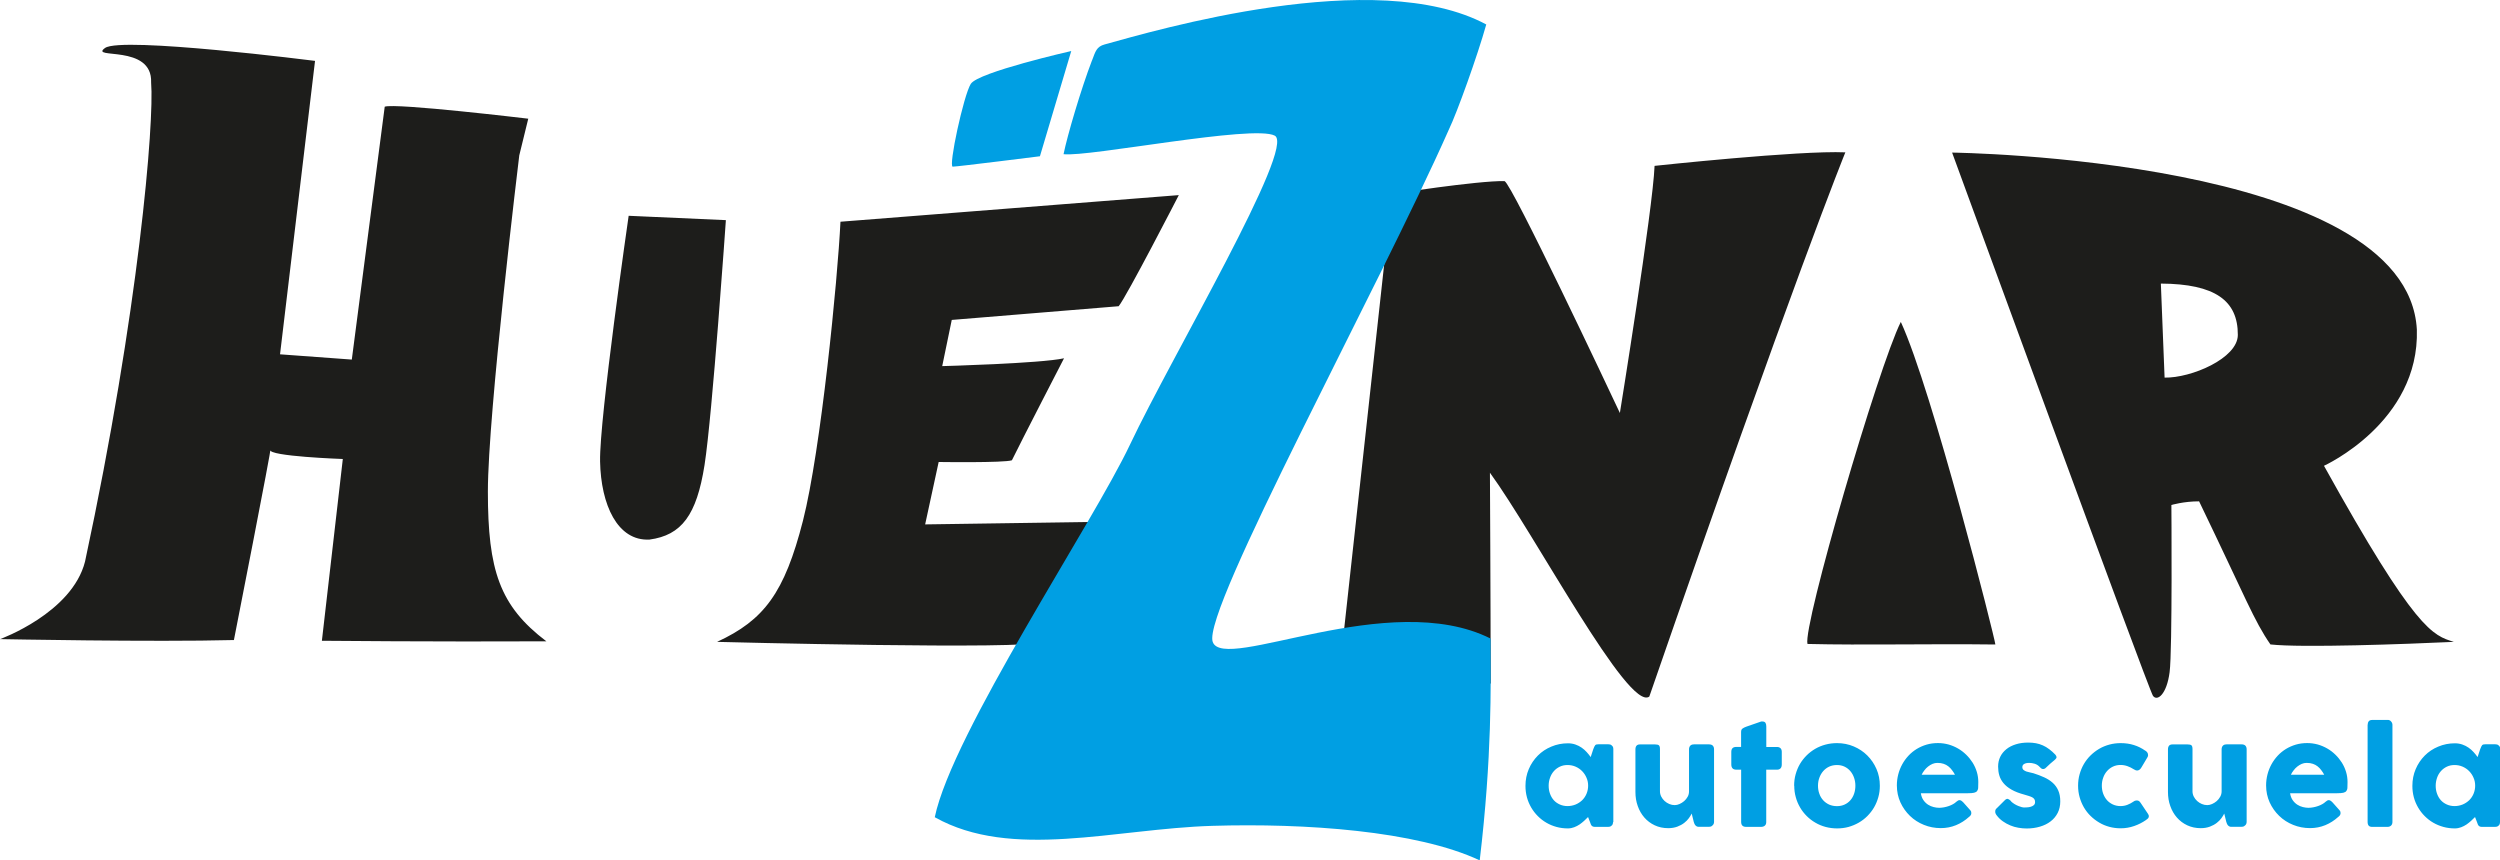
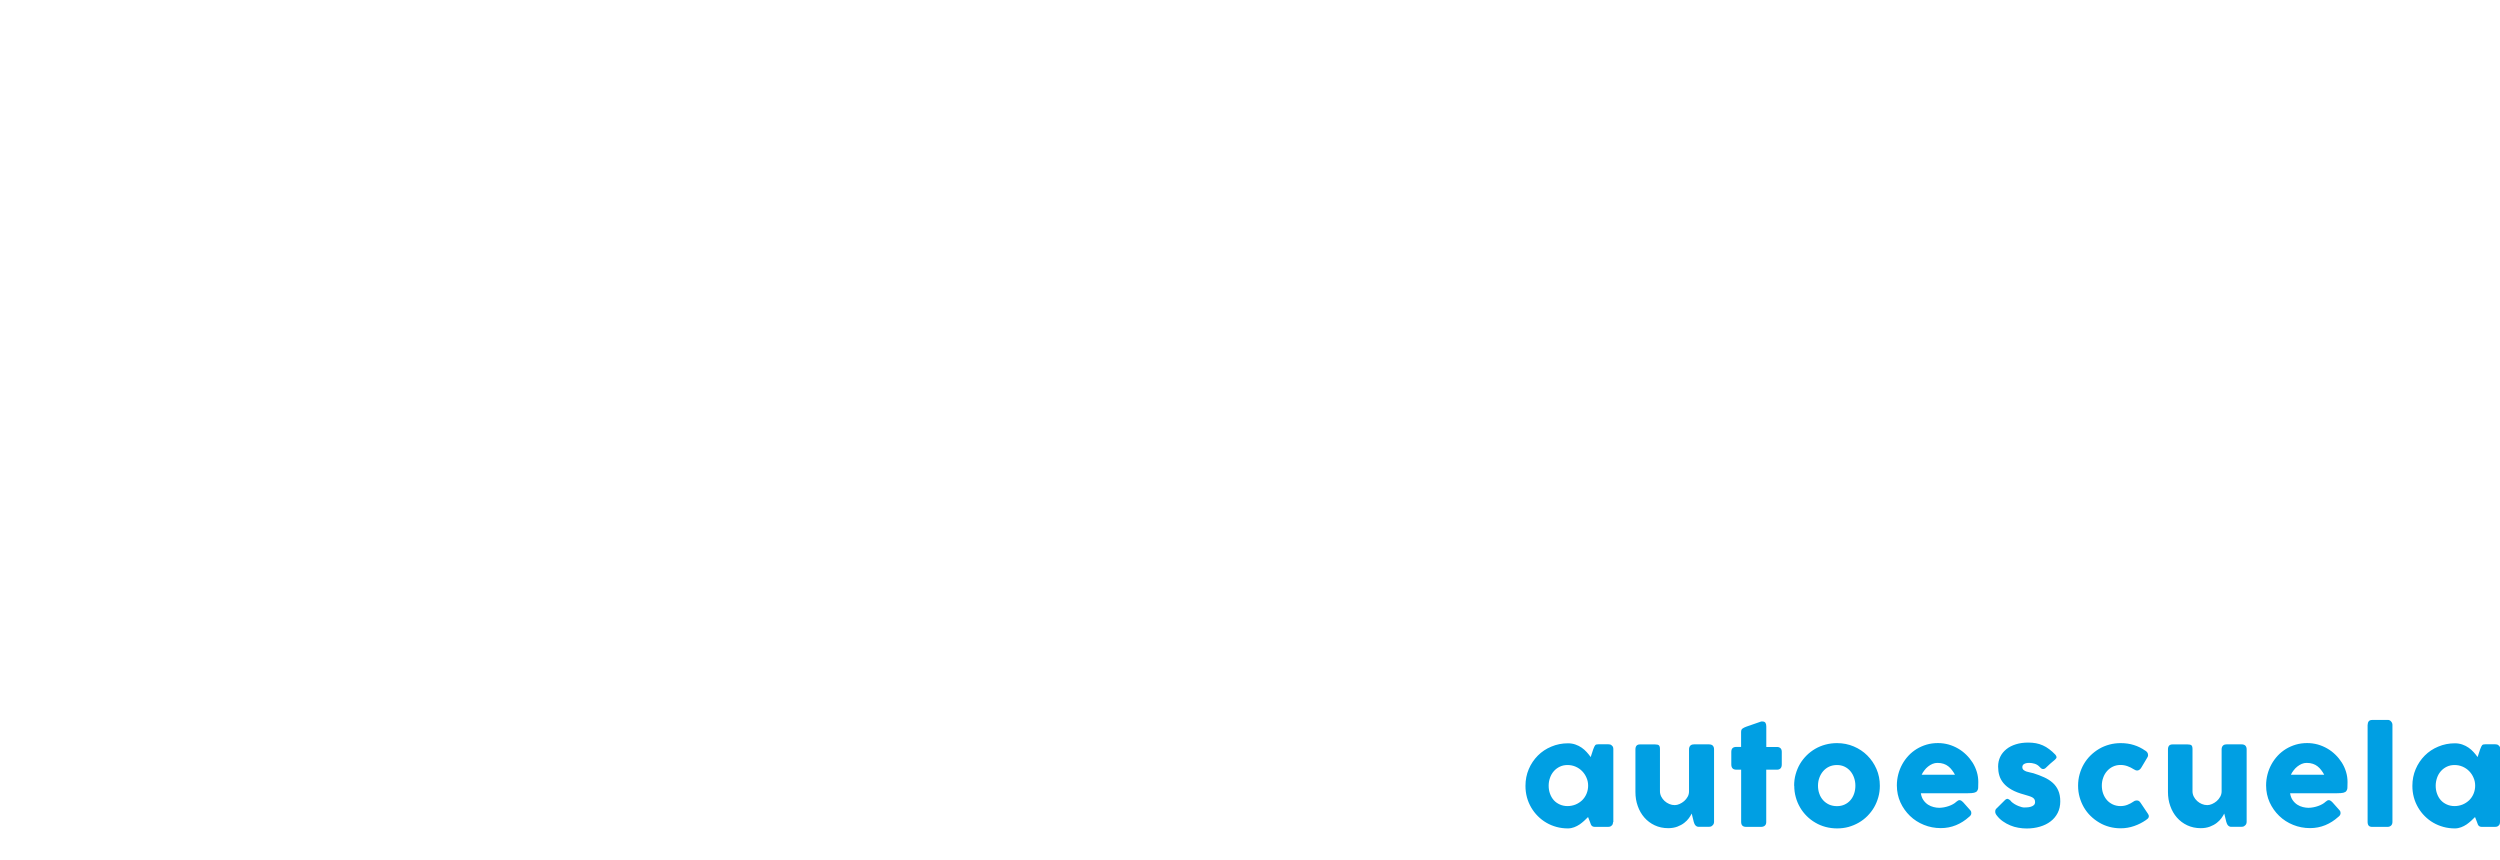
<svg xmlns="http://www.w3.org/2000/svg" id="Capa_2" data-name="Capa 2" viewBox="0 0 408.61 140.63">
  <defs>
    <style> .cls-1 { fill: #009fe3; } .cls-1, .cls-2 { stroke-width: 0px; } .cls-2 { fill: #1d1d1b; } </style>
  </defs>
  <g id="Capa_1-2" data-name="Capa 1">
-     <path class="cls-2" d="M89.29,104.82c-17.86.09-36.68-.09-36.68-.09l3.42-29.71s-12.22-.43-11.85-1.5c.37-1.07-5.95,31.09-5.95,31.09-13.14.35-38.22-.15-38.22-.15,0,0,11.76-4.25,13.89-12.69C22.7,50.79,25.23,19.87,24.7,13.48c.25-6.36-10.22-3.71-7.53-5.64,2.69-1.92,34.32,2.11,34.32,2.11l-5.72,47.96,11.73.86,5.38-41.33c1.71-.64,23.46,1.96,23.46,1.96l-1.47,6s-5.13,42.13-5.13,54.96,1.9,18.65,9.56,24.46M117.21,104.91s51.1,1.34,53.03.02c1.92-1.32,7.68-19.61,7.68-19.61l-26.71.39,2.21-10.2s10.69.16,11.97-.28c1.57-3.21,8.52-16.67,8.52-16.67-3.83.85-19.91,1.28-19.91,1.28l1.56-7.55s22.17-1.82,27.28-2.24c1.28-1.54,9.83-18.16,9.83-18.16l-55.3,4.35c-.45,9.42-3.21,37.43-6.13,48.87-3.02,11.81-6.36,16.25-14.02,19.79M219.4,105.48s19.54,6.52,24.24,6.24c0-12.76-.12-34.46-.12-34.46,7.35,10.08,22.65,39.14,26.05,36.59,23.53-68.03,32.04-88.95,32.04-88.95-7.52-.34-31.18,2.21-31.18,2.21-.28,7.09-5.67,40.39-5.67,40.39-1.71-3.64-17.64-37.43-18.85-37.9-4.4-.09-18.6,2.13-18.6,2.13l-1.07,11.44-6.84,62.31ZM102.75,35.27s-4.81,33.22-4.67,40.16c.14,7.05,2.83,13.04,8.08,12.76,5.24-.71,7.7-3.99,8.99-12.17,1.28-8.17,3.49-40.04,3.49-40.04l-15.88-.71ZM353.79,61.72c4.35.08,11.95-3.15,11.97-6.97.03-5.61-3.7-8.35-12.58-8.4l.61,15.37ZM351.9,113.75c-.7-.94-32.84-88.81-32.84-88.81,0,0,74.39.88,75.96,28.91.47,15.18-15.18,22.28-15.18,22.28,15.02,27.07,17.8,27.72,21.23,28.78-7.9.37-24.89.99-29.98.42-2.69-3.88-4-7.51-11.66-23.39-2.55,0-4.53.6-4.53.6,0,0,.18,23.69-.29,27.32-.47,3.63-2.01,4.82-2.71,3.88M310.68,52.61c-3.69,7.37-16.05,49.75-15.26,52.64,9.31.23,19.8-.05,30.71.09-.03-.84-10.3-41.55-15.45-52.72" />
    <path class="cls-1" d="M253.12,128.42c0,.47.07.9.22,1.31.15.41.35.76.62,1.06.27.3.6.53.98.7.38.17.8.26,1.26.26s.92-.09,1.33-.26c.41-.17.76-.41,1.07-.7.3-.3.54-.65.71-1.06.17-.41.26-.84.26-1.31s-.08-.88-.26-1.29c-.17-.41-.41-.77-.71-1.08-.3-.31-.66-.56-1.07-.74-.41-.18-.85-.27-1.33-.27s-.88.09-1.26.27c-.38.18-.71.43-.98.74-.27.31-.48.67-.62,1.08-.15.41-.22.84-.22,1.29M263.64,134.36c0,.12-.02.24-.06.35-.04.11-.11.2-.21.26-.08.08-.17.13-.28.15-.11.02-.2.03-.28.03h-2.1c-.15,0-.27-.02-.36-.06-.09-.04-.17-.09-.22-.16-.06-.07-.11-.16-.14-.26-.04-.1-.08-.21-.12-.33l-.31-.8c-.19.19-.4.39-.63.61-.23.21-.48.41-.75.6-.27.18-.57.34-.89.46s-.66.19-1.02.19c-.65,0-1.27-.08-1.86-.24-.59-.16-1.15-.39-1.66-.69-.52-.3-.98-.66-1.4-1.08s-.78-.89-1.08-1.4c-.3-.52-.54-1.07-.7-1.67-.16-.6-.24-1.22-.24-1.87,0-.98.18-1.9.54-2.74.36-.85.86-1.58,1.48-2.21.63-.63,1.36-1.12,2.21-1.47.85-.36,1.75-.54,2.72-.54.44,0,.85.07,1.22.2s.71.3,1.01.51c.3.21.58.45.82.72.25.27.46.54.66.82l.42-1.28c.07-.18.13-.32.18-.43.05-.11.1-.19.15-.24.05-.05.12-.09.2-.11.08-.02.19-.03.33-.03h1.59c.08,0,.17.01.28.03.11.02.2.07.28.15.1.08.17.17.21.26.04.1.06.21.06.34v11.96ZM279.85,134.96c-.09.08-.19.13-.29.15-.1.02-.2.03-.29.03h-1.61c-.13,0-.24-.02-.33-.07-.09-.05-.17-.11-.23-.18-.07-.08-.12-.17-.16-.26-.04-.1-.08-.2-.11-.31l-.33-1.35c-.11.22-.26.47-.46.75-.2.28-.46.54-.77.78-.31.24-.69.45-1.12.61-.43.16-.93.25-1.49.25-.81,0-1.55-.16-2.21-.47-.66-.31-1.23-.74-1.69-1.27-.47-.54-.83-1.16-1.08-1.88-.26-.72-.38-1.48-.38-2.3v-6.95c0-.27.06-.47.18-.61.12-.14.3-.21.56-.21h2.47c.31,0,.52.05.63.15.11.1.17.3.17.6v6.91c0,.31.07.59.21.87.14.27.32.51.55.72.23.21.49.37.77.49.29.12.58.18.88.18.26,0,.52-.06.79-.18.27-.12.53-.28.76-.48.23-.2.42-.44.57-.71.15-.27.22-.56.22-.87v-6.9c0-.12.02-.24.07-.36.05-.12.12-.21.21-.28.09-.06.18-.1.26-.12.08-.02.18-.03.28-.03h2.41c.31,0,.53.07.66.22.14.15.2.35.2.59v11.87c0,.13-.03.26-.09.37-.06.11-.14.2-.25.26l.06-.03ZM284.58,119.57c0-.22.07-.38.22-.49.15-.11.35-.21.62-.31l2.42-.84s.07-.01.1-.01h.09c.26,0,.44.08.53.23.09.15.13.35.13.6v3.34s1.77,0,1.77,0c.23,0,.41.07.55.2.14.13.21.34.21.6v2.05c0,.3-.07.51-.21.65-.14.14-.33.21-.55.21h-1.78v8.53c.01.27-.07.47-.22.61-.16.14-.37.21-.65.21h-2.41c-.55,0-.82-.27-.82-.82v-8.53h-.79c-.55,0-.82-.29-.82-.86v-2.05c0-.54.27-.81.82-.81h.78v-2.51ZM297.14,128.42c0,.47.07.9.22,1.31.14.41.35.76.62,1.06.27.3.59.53.97.71.38.17.81.26,1.29.26s.88-.09,1.25-.26c.37-.17.69-.41.95-.71.26-.3.46-.65.6-1.06.14-.41.21-.84.21-1.31s-.07-.88-.21-1.29c-.14-.41-.34-.77-.6-1.08-.26-.31-.58-.56-.95-.74-.37-.18-.79-.27-1.25-.27s-.91.09-1.29.27c-.38.18-.7.43-.97.74-.27.31-.47.67-.62,1.08-.15.41-.22.84-.22,1.29M293.24,128.42c0-.65.08-1.28.25-1.88.17-.6.4-1.16.7-1.67.3-.51.67-.98,1.09-1.4.42-.42.9-.78,1.41-1.08.52-.3,1.08-.53,1.68-.69.6-.16,1.23-.24,1.88-.24.97,0,1.88.18,2.73.54.85.36,1.59.85,2.22,1.48.63.63,1.13,1.36,1.5,2.21.37.85.55,1.76.55,2.74,0,.65-.08,1.28-.25,1.87-.17.6-.4,1.16-.7,1.67-.3.52-.67.98-1.09,1.41-.42.42-.89.78-1.41,1.08-.52.3-1.08.53-1.67.7-.59.16-1.22.24-1.86.24s-1.28-.08-1.88-.24c-.6-.16-1.16-.39-1.68-.7-.52-.3-.99-.66-1.41-1.08s-.79-.89-1.09-1.41c-.3-.52-.54-1.07-.7-1.67-.17-.6-.25-1.22-.25-1.87M316.67,124.69c-.28,0-.55.05-.81.16-.26.11-.5.26-.73.44-.23.18-.43.39-.61.63-.18.23-.33.47-.44.71h5.45c-.15-.28-.31-.53-.49-.76-.17-.23-.37-.44-.6-.62-.22-.18-.48-.31-.77-.41-.29-.1-.62-.15-1.01-.15M321.81,133.53c-.63.57-1.33,1.02-2.11,1.34s-1.61.48-2.49.48c-.98,0-1.9-.18-2.76-.53-.87-.35-1.63-.84-2.28-1.47-.65-.63-1.17-1.36-1.56-2.21-.38-.85-.58-1.77-.58-2.77,0-.62.08-1.23.23-1.81.15-.58.37-1.13.65-1.64.28-.51.62-.98,1.02-1.41.4-.43.85-.79,1.35-1.1.5-.3,1.04-.54,1.62-.71.58-.17,1.2-.25,1.85-.25.59,0,1.16.08,1.72.23.55.16,1.08.38,1.56.66.49.28.93.62,1.34,1.02.41.4.75.83,1.05,1.3.29.47.52.97.68,1.51.16.53.24,1.08.24,1.65,0,.37,0,.67-.02.9,0,.23-.07.42-.17.56-.1.14-.27.23-.5.29-.23.05-.57.08-1.02.08h-7.68c.07.45.21.83.43,1.14s.47.55.75.73c.28.18.59.31.91.39s.62.12.91.12c.26,0,.52-.03.79-.08.27-.05.53-.12.79-.21.25-.09.48-.19.69-.31.21-.12.38-.24.51-.37.11-.09.21-.16.29-.21.08-.05.17-.07.26-.07s.19.03.28.09c.1.06.2.16.33.28l1.13,1.27c.08.09.13.18.15.25.02.07.03.15.03.23,0,.14-.04.26-.12.37-.08.1-.17.19-.28.27M328.66,130.95c.19.19.4.35.62.48.22.13.44.24.65.32.21.08.39.14.54.18.16.03.26.05.32.05.14,0,.31,0,.52-.02.21-.01.41-.04.6-.1.19-.05.36-.14.5-.26.14-.12.21-.29.21-.51,0-.2-.04-.36-.12-.47-.08-.12-.19-.22-.34-.3-.15-.08-.33-.15-.55-.22-.22-.06-.46-.14-.73-.22-.85-.23-1.56-.5-2.11-.82-.56-.32-.99-.67-1.32-1.07-.32-.39-.55-.81-.68-1.27-.13-.45-.19-.93-.19-1.43,0-.59.12-1.12.35-1.6.23-.48.57-.89,1-1.24s.95-.61,1.56-.8c.6-.19,1.28-.28,2.02-.28.45,0,.87.04,1.26.11.39.07.76.19,1.12.35.36.16.7.36,1.04.62.34.25.67.55,1.01.9.12.14.18.28.19.4,0,.12-.08.26-.24.4-.28.23-.54.45-.79.67-.25.22-.51.46-.78.73-.09.07-.17.11-.26.13-.08.02-.17.02-.24,0-.08-.02-.15-.06-.22-.11-.07-.05-.14-.11-.19-.18-.25-.28-.53-.46-.85-.56-.32-.1-.62-.14-.9-.14-.35,0-.63.06-.83.18-.21.12-.3.31-.29.55.01.18.08.33.21.43.12.1.28.19.46.25.18.06.37.11.58.15.2.04.39.08.56.13.64.2,1.23.43,1.76.67.53.24,1,.54,1.39.89.39.35.7.77.91,1.26.22.49.33,1.08.33,1.78s-.14,1.33-.42,1.88c-.28.55-.67,1.02-1.16,1.39-.49.38-1.07.66-1.74.86-.67.2-1.4.3-2.17.3-.44,0-.89-.04-1.35-.12-.46-.08-.9-.2-1.32-.38-.43-.17-.83-.4-1.22-.67-.39-.27-.73-.6-1.02-.99-.08-.1-.14-.2-.18-.31-.04-.11-.06-.22-.05-.32,0-.11.02-.2.06-.29.04-.09.1-.16.19-.23l1.38-1.37c.17-.14.32-.19.45-.15.13.04.3.16.51.36M348.74,130.99c.1-.07.19-.11.28-.13.09-.02.16-.03.21-.03.12,0,.23.02.33.07.1.05.2.16.31.32l1.2,1.79c.04.06.07.12.1.19.03.07.05.13.05.17,0,.16-.05.3-.15.4-.1.1-.22.19-.34.27-.58.4-1.22.73-1.92.97-.69.24-1.43.37-2.2.37-.64,0-1.26-.08-1.85-.24-.59-.16-1.15-.39-1.66-.7-.51-.3-.98-.66-1.41-1.08-.43-.42-.79-.89-1.09-1.4-.3-.52-.53-1.07-.7-1.67-.17-.6-.25-1.22-.25-1.87s.08-1.28.25-1.88c.17-.6.4-1.16.7-1.67.3-.51.66-.98,1.09-1.4s.9-.78,1.41-1.08c.51-.3,1.07-.53,1.66-.69.59-.16,1.21-.24,1.85-.24.78,0,1.49.1,2.15.31.66.2,1.28.51,1.85.91l-.03-.03c.16.09.28.2.37.32.09.12.14.28.14.46,0,.13-.04.26-.13.39l-.95,1.6c-.2.35-.44.52-.73.52-.06,0-.14-.02-.23-.05-.09-.03-.2-.09-.31-.16-.31-.2-.65-.37-1.01-.5-.36-.13-.74-.2-1.15-.2-.45,0-.86.09-1.24.27-.38.18-.7.43-.97.74-.27.31-.48.67-.62,1.08-.15.41-.22.84-.22,1.29s.07.9.22,1.31c.15.41.36.76.62,1.06.27.3.59.53.97.71.38.17.79.26,1.24.26.41,0,.79-.07,1.14-.21.36-.14.69-.32,1.01-.54M366.89,134.96c-.09.08-.19.13-.29.15-.1.02-.2.03-.29.03h-1.61c-.13,0-.24-.02-.33-.07-.09-.05-.17-.11-.23-.18-.07-.08-.12-.17-.16-.26-.04-.1-.08-.2-.11-.31l-.33-1.35c-.11.22-.26.47-.46.75-.2.28-.46.54-.77.78-.31.24-.69.45-1.12.61-.43.16-.93.25-1.49.25-.81,0-1.55-.16-2.21-.47-.66-.31-1.23-.74-1.69-1.27-.47-.54-.83-1.16-1.08-1.88-.26-.72-.38-1.48-.38-2.3v-6.95c0-.27.06-.47.18-.61.12-.14.3-.21.56-.21h2.47c.31,0,.52.05.63.15.11.1.17.3.17.6v6.91c0,.31.07.59.21.87.14.27.32.51.55.72.23.21.49.37.77.49.29.12.58.18.88.18.26,0,.52-.06.79-.18.27-.12.53-.28.76-.48.23-.2.42-.44.57-.71.15-.27.23-.56.23-.87v-6.9c0-.12.02-.24.07-.36.05-.12.12-.21.21-.28.09-.06.18-.1.26-.12.08-.02.18-.03.28-.03h2.41c.31,0,.53.07.66.22.14.15.2.35.2.59v11.87c0,.13-.03.26-.09.37-.06.11-.14.2-.25.26l.06-.03ZM377.02,124.69c-.28,0-.55.05-.81.16-.26.11-.5.26-.73.44-.23.18-.43.39-.61.63-.18.23-.33.47-.44.71h5.45c-.15-.28-.31-.53-.49-.76-.17-.23-.37-.44-.6-.62-.22-.18-.48-.31-.77-.41-.29-.1-.62-.15-1.01-.15M382.16,133.53c-.63.57-1.33,1.02-2.11,1.34-.78.32-1.61.48-2.49.48-.97,0-1.9-.18-2.76-.53-.87-.35-1.63-.84-2.28-1.47-.65-.63-1.17-1.36-1.56-2.21-.38-.85-.58-1.77-.58-2.77,0-.62.08-1.23.23-1.81.15-.58.37-1.13.65-1.64.28-.51.62-.98,1.02-1.41.4-.43.85-.79,1.35-1.1.5-.3,1.04-.54,1.62-.71.58-.17,1.2-.25,1.85-.25.59,0,1.16.08,1.72.23.55.16,1.08.38,1.56.66.49.28.93.62,1.34,1.02.41.4.75.83,1.05,1.3.29.47.52.97.68,1.51.16.53.24,1.08.24,1.65,0,.37,0,.67-.02.9,0,.23-.07.42-.17.56-.1.14-.27.23-.5.29-.23.05-.57.08-1.02.08h-7.68c.07.45.21.83.43,1.14s.47.55.75.73c.28.18.59.31.91.39s.62.12.91.12c.26,0,.52-.03.79-.08.27-.05.53-.12.79-.21.25-.09.48-.19.69-.31.21-.12.38-.24.51-.37.11-.09.21-.16.29-.21.08-.05.17-.07.26-.07s.19.03.28.09c.1.06.21.16.33.28l1.13,1.27c.08.09.13.18.15.25.02.07.03.15.03.23,0,.14-.04.26-.12.37-.08.1-.17.19-.28.27M386.98,118.47c0-.23.06-.42.17-.57.11-.15.31-.23.59-.23h2.61c.07,0,.14.02.22.06.08.04.15.09.22.17.07.07.12.15.17.25.05.1.07.21.07.33v15.85c0,.27-.08.47-.23.61-.15.14-.35.21-.59.21h-2.48c-.28,0-.47-.07-.59-.21-.11-.14-.17-.34-.17-.61v-15.85ZM398.1,128.42c0,.47.07.9.22,1.31.15.41.35.76.62,1.06.27.3.6.53.98.7.38.17.8.26,1.26.26s.92-.09,1.33-.26c.41-.17.76-.41,1.07-.7.3-.3.54-.65.71-1.06.17-.41.26-.84.26-1.31s-.08-.88-.26-1.29c-.17-.41-.41-.77-.71-1.08-.3-.31-.66-.56-1.07-.74-.41-.18-.85-.27-1.33-.27s-.88.09-1.26.27c-.38.18-.71.43-.98.74-.27.31-.48.67-.62,1.08s-.22.84-.22,1.29M408.61,134.36c0,.12-.02.24-.06.35-.04.11-.11.2-.21.26-.08.08-.17.13-.28.15-.11.02-.2.03-.28.03h-2.1c-.15,0-.27-.02-.36-.06-.09-.04-.17-.09-.22-.16-.06-.07-.11-.16-.14-.26-.04-.1-.08-.21-.12-.33l-.31-.8c-.19.19-.4.39-.63.61-.23.21-.48.41-.75.6-.27.18-.57.34-.89.46s-.66.19-1.02.19c-.65,0-1.27-.08-1.86-.24-.59-.16-1.15-.39-1.67-.69-.52-.3-.98-.66-1.4-1.08-.42-.42-.78-.89-1.08-1.4-.3-.52-.54-1.07-.7-1.67-.16-.6-.24-1.22-.24-1.87,0-.98.18-1.9.54-2.74.36-.85.86-1.58,1.48-2.21.63-.63,1.36-1.12,2.21-1.47.85-.36,1.75-.54,2.72-.54.44,0,.85.07,1.22.2s.71.3,1.01.51c.3.21.58.45.82.72.25.27.46.54.66.82l.42-1.28c.07-.18.13-.32.18-.43.05-.11.1-.19.15-.24.05-.05.12-.09.2-.11.08-.02.19-.03.33-.03h1.59c.08,0,.17.01.28.03.11.02.2.07.28.15.1.08.17.17.21.26.04.1.06.21.06.34v11.96Z" />
-     <path class="cls-1" d="M178.49,9.87c.56-1.47.73-2.25,2.07-2.61,8.15-2.24,44.33-12.96,62.36-3.26-1.44,5.14-4.78,14.42-6.1,17.15-11.34,25.65-40.38,78.65-38.61,83.76,1.77,5.11,28.86-8.86,45.42-.54.03,7.89.24,19.25-1.78,36.25-10.32-4.84-28.6-6.1-43.71-5.64-15.95.48-32.81,5.64-45.36-1.41,2.88-13.78,25.76-47.89,31.92-60.92,6.78-14.35,27.14-48.64,23.65-50.48-3.48-1.85-30.49,3.54-34.52,3.03.62-3.06,2.86-10.66,4.65-15.33M158.67,13.7c-1.18,1.9-3.69,13.54-2.95,13.54s14.25-1.7,14.25-1.7l5.12-17.2s-15.23,3.46-16.41,5.36" />
  </g>
</svg>